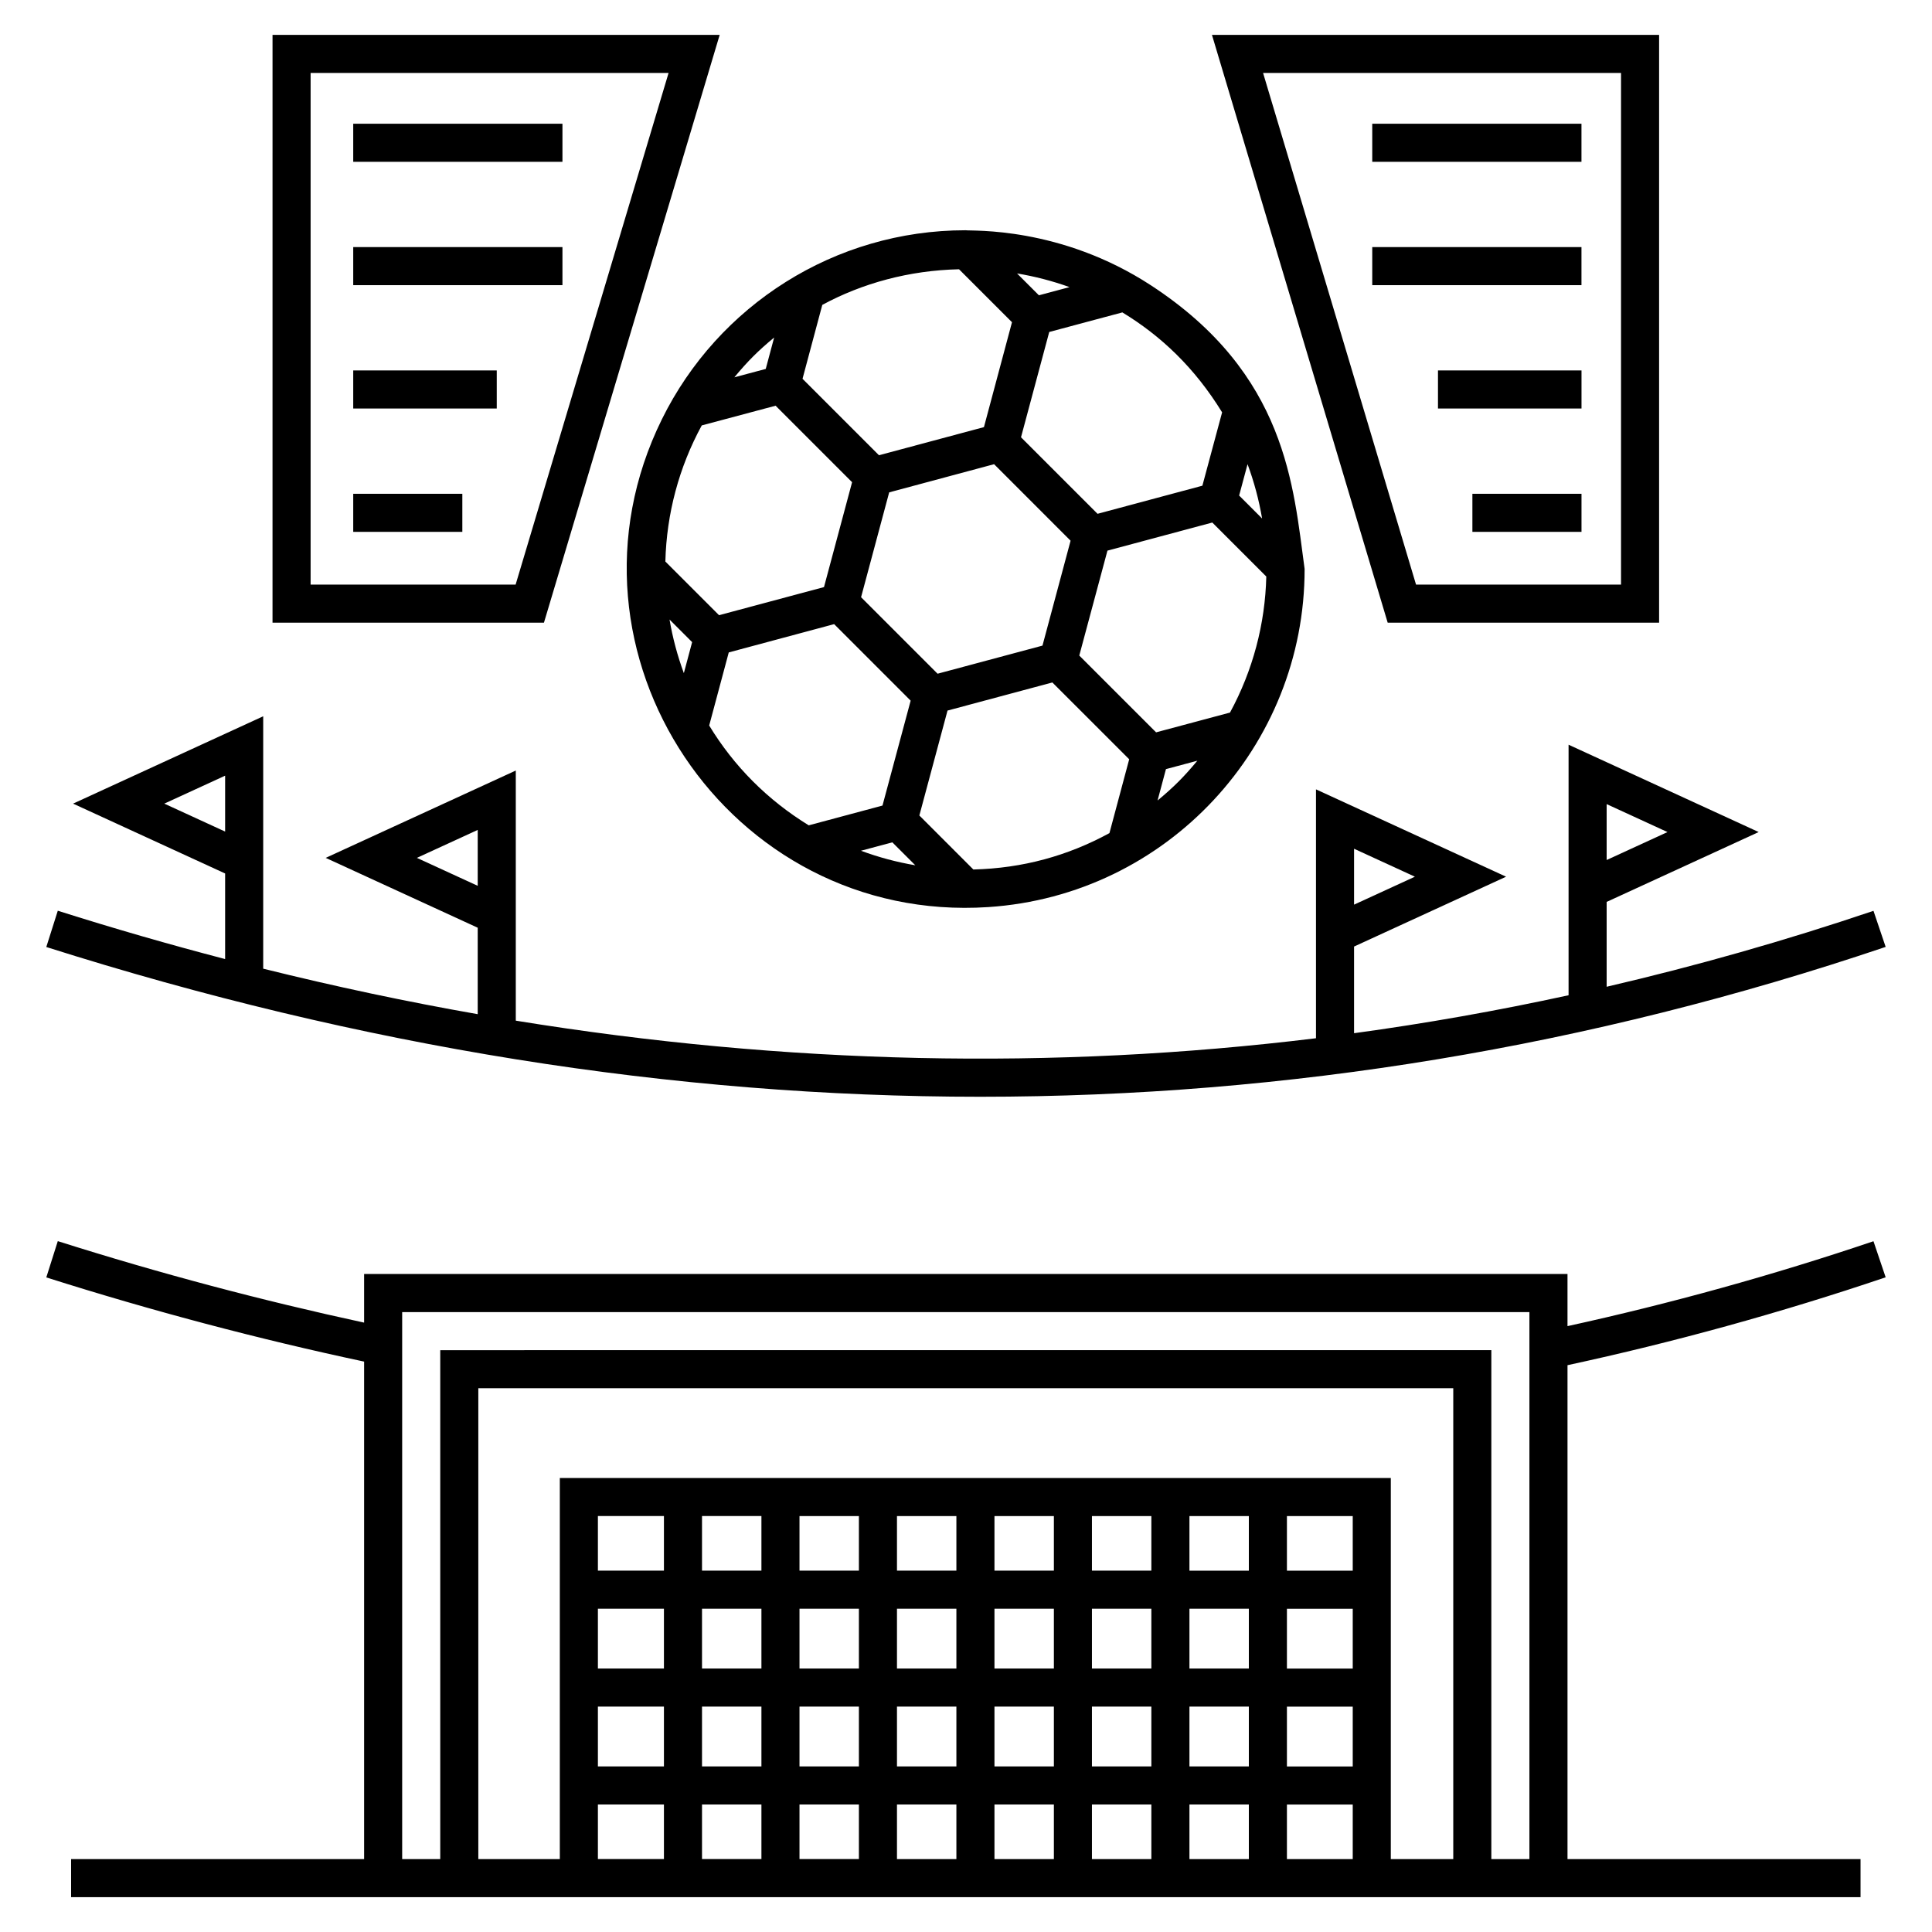
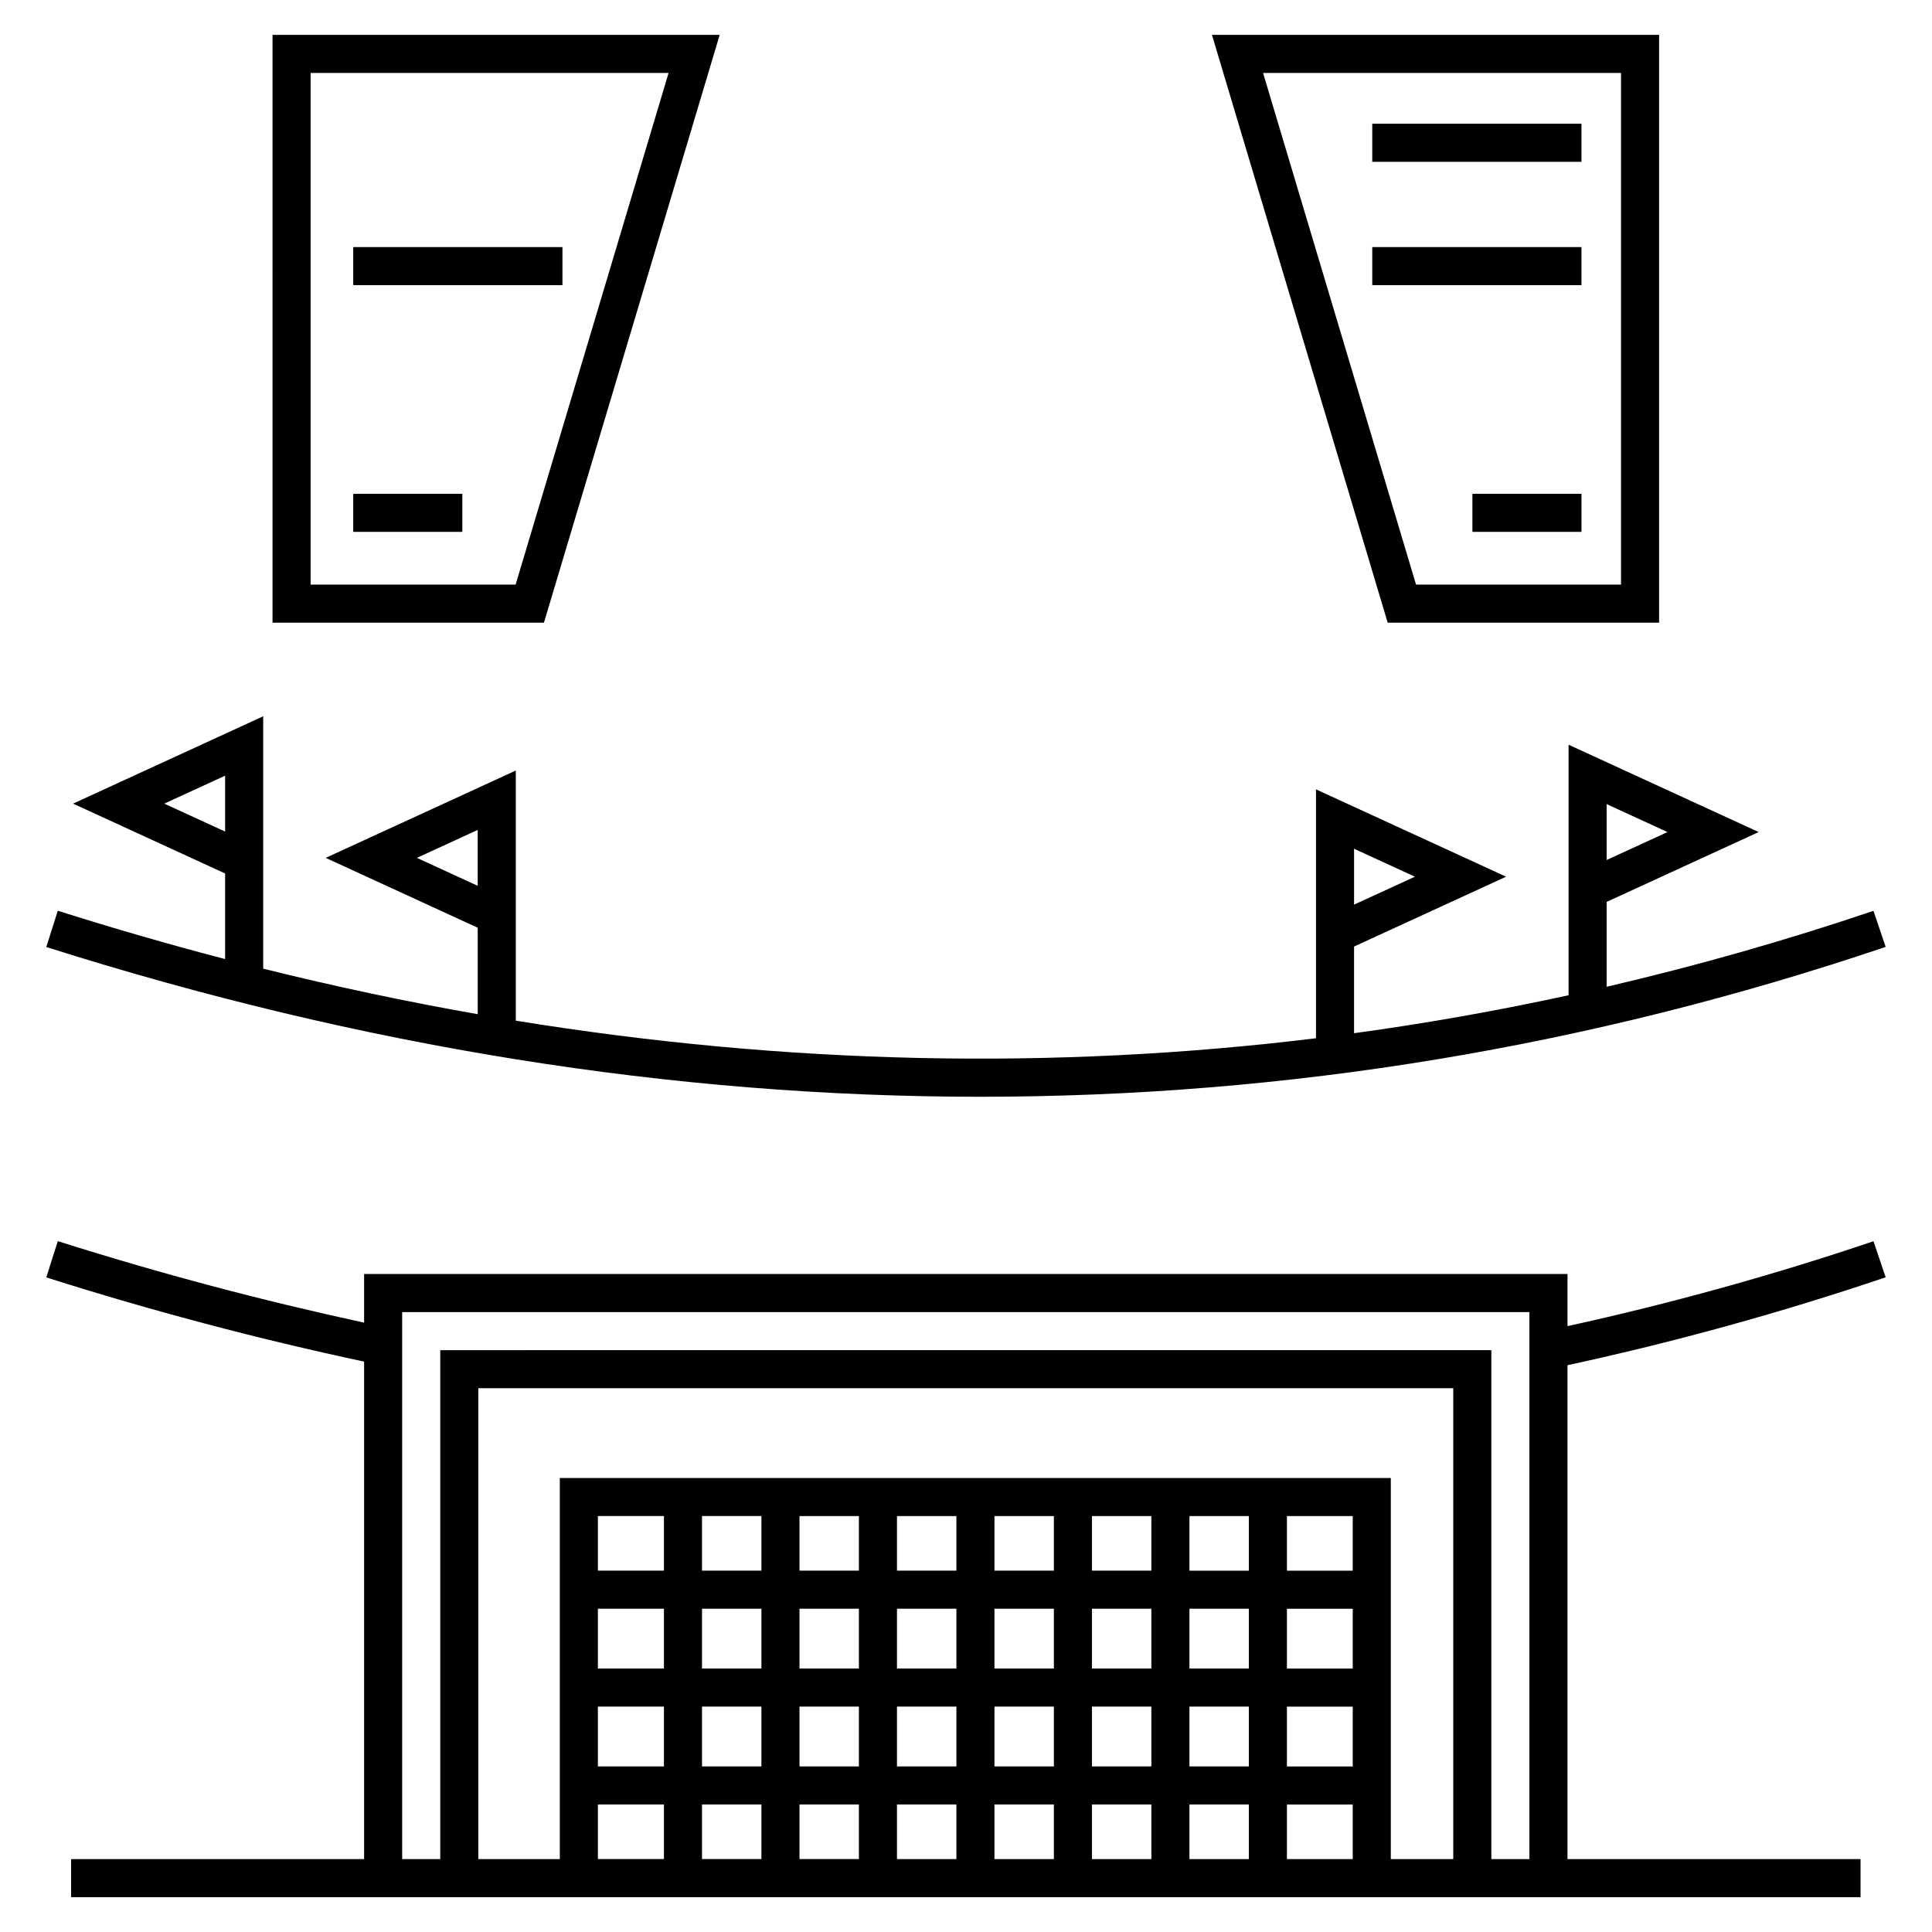
<svg xmlns="http://www.w3.org/2000/svg" fill="#000000" width="800px" height="800px" version="1.1" viewBox="144 144 512 512">
  <g>
    <path d="m640.49 385.38c-23.406 7.91-46.984 14.605-70.711 20.121v-22.488l40.289-18.512-50.379-23.145v66.395c-18.859 4.106-37.809 7.461-56.848 10.059v-22.965l40.289-18.512-50.379-23.145v65.957c-69.68 8.52-140.49 6.961-212.06-4.66v-66.285l-50.379 23.145 40.289 18.512v22.91c-18.898-3.316-37.852-7.34-56.848-12.059v-66.887l-50.383 23.148 40.293 18.512v22.68c-14.758-3.852-29.539-8.113-44.344-12.809l-3.047 9.613c83.383 26.457 166.06 39.688 247.48 39.688 81.441 0 161.63-13.242 239.97-39.715zm-70.711-28.281 16.121 7.406-16.121 7.406zm-66.938 11.828 16.121 7.406-16.121 7.406zm-299.18-4.551-16.121-7.406 16.121-7.406zm66.938 14.375-16.121-7.406 16.121-7.406z" />
    <path d="m640.49 472.94c-26.758 9.047-54.012 16.566-81.086 22.5v-13.82h-318.91v12.887c-26.816-5.785-54.082-13-81.176-21.594l-3.047 9.613c28.109 8.922 56.414 16.387 84.223 22.312v131.84h-77.652v10.09h474.22v-10.09h-77.656v-130.89c28.145-6.074 56.496-13.883 84.316-23.289zm-320.54 163.73h-17.5v-14.465h17.5zm0-24.555h-17.5v-15.852h17.5zm0-25.941h-17.5v-15.852h17.5zm0-25.941h-17.5v-14.465h17.5zm25.836 76.438h-15.746v-14.465h15.746zm0-24.555h-15.746v-15.852h15.746zm0-25.941h-15.746v-15.852h15.746zm0-25.941h-15.746v-14.465h15.746zm25.832 76.438h-15.742v-14.465h15.742zm0-24.555h-15.742v-15.852h15.742zm0-25.941h-15.742v-15.852h15.742zm0-25.941h-15.742v-14.465h15.742zm25.836 76.438h-15.746v-14.465h15.746zm0-24.555h-15.746v-15.852h15.746zm0-25.941h-15.746v-15.852h15.746zm0-25.941h-15.746v-14.465h15.746zm25.836 76.438h-15.746v-14.465h15.746zm0-24.555h-15.746v-15.852h15.746zm0-25.941h-15.746v-15.852h15.746zm0-25.941h-15.746v-14.465h15.746zm25.832 76.438h-15.746v-14.465h15.746zm0-24.555h-15.746v-15.852h15.746zm0-25.941h-15.746v-15.852h15.746zm0-25.941h-15.746v-14.465h15.746zm25.836 76.438h-15.742v-14.465h15.742zm0-24.555h-15.742v-15.852h15.742zm0-25.941h-15.742v-15.852h15.742zm0-25.941h-15.742v-14.465h15.742zm27.531 76.438h-17.441v-14.465h17.441zm0-24.555h-17.441v-15.852h17.441zm0-25.941h-17.441v-15.852h17.441zm0-25.941h-17.441v-14.465h17.441zm26.641 76.438h-16.551v-100.99h-220.22v100.99h-21.598v-124.79h258.37zm20.18 0h-10.09v-134.88l-278.55 0.004v134.88h-10.09v-144.97h298.73z" />
    <path d="m216.22 309.01h71.934l46.57-155.77h-118.5zm10.094-145.68h94.867l-40.535 135.59h-54.332z" />
    <path d="m583.68 309.01v-155.77h-118.5l46.57 155.77zm-10.09-145.68v135.59h-54.328l-40.535-135.59z" />
-     <path d="m399.88 205.02c-34.652 0-65.566 19.855-80.469 50.086-30.477 61.82 17.742 133.82 86.5 129.28 47.434-3.129 83.883-42.66 83.824-89.625v-0.004c-3.004-21.836-4.648-51.594-40.715-75.137-24.055-15.707-47.492-14.344-49.141-14.602zm27.555 15.066-8.113 2.172-5.793-5.793c4.734 0.789 9.387 1.996 13.906 3.621zm-65.52 4.715c10.566-5.723 23.004-9.152 36.238-9.441l14.035 14.031-7.434 27.801-27.816 7.453-20.262-20.262zm65.801 62.492-7.449 27.801-27.797 7.449-20.277-20.277 7.449-27.785 27.801-7.465zm-78.559-53.848-2.227 8.324-8.32 2.223c3.539-4.269 6.258-6.988 10.547-10.547zm-19.184 23.297 19.566-5.227 20.273 20.277-7.445 27.793-27.812 7.449-14.227-14.223c0.316-12.66 3.606-24.98 9.645-36.07zm-4.746 65.648c-1.699-4.609-2.969-9.363-3.793-14.207l5.988 5.988zm6.715 13.879 5.188-19.371 27.926-7.496 20.277 20.281-7.465 27.801-19.543 5.238c-10.941-6.731-19.816-15.637-26.383-26.453zm40.223 33.188 8.316-2.227 6.086 6.082c-4.922-0.836-9.742-2.125-14.402-3.856zm65.848-4.672c-11.074 6.031-22.996 9.312-36.062 9.641l-14.312-14.312 7.465-27.805 27.785-7.449 10.18 10.176 10.18 10.18zm12.754-8.645 2.223-8.316 8.32-2.227c-3.551 4.281-6.262 6.992-10.543 10.543zm19.195-23.301-19.586 5.238-10.18-10.176-10.176-10.176 7.465-27.801 27.785-7.449 14.312 14.312c-0.297 12.531-3.555 24.902-9.621 36.051zm4.652-65.828c1.727 4.664 3.019 9.477 3.856 14.395l-6.086-6.086zm-6.742-13.734-5.227 19.438-27.785 7.449-20.281-20.281 7.481-27.906 19.375-5.188c10.188 6.188 19.148 14.617 26.438 26.488z" />
-     <path d="m237.61 176.79h55.445v10.09h-55.445z" />
    <path d="m237.61 209.48h55.445v10.09h-55.445z" />
-     <path d="m237.61 242.17h38.035v10.09h-38.035z" />
    <path d="m237.61 274.86h28.914v10.09h-28.914z" />
    <path d="m507.66 176.79h55.445v10.09h-55.445z" />
    <path d="m507.66 209.48h55.445v10.09h-55.445z" />
-     <path d="m525.08 242.17h38.035v10.09h-38.035z" />
    <path d="m534.2 274.86h28.914v10.09h-28.914z" />
  </g>
</svg>